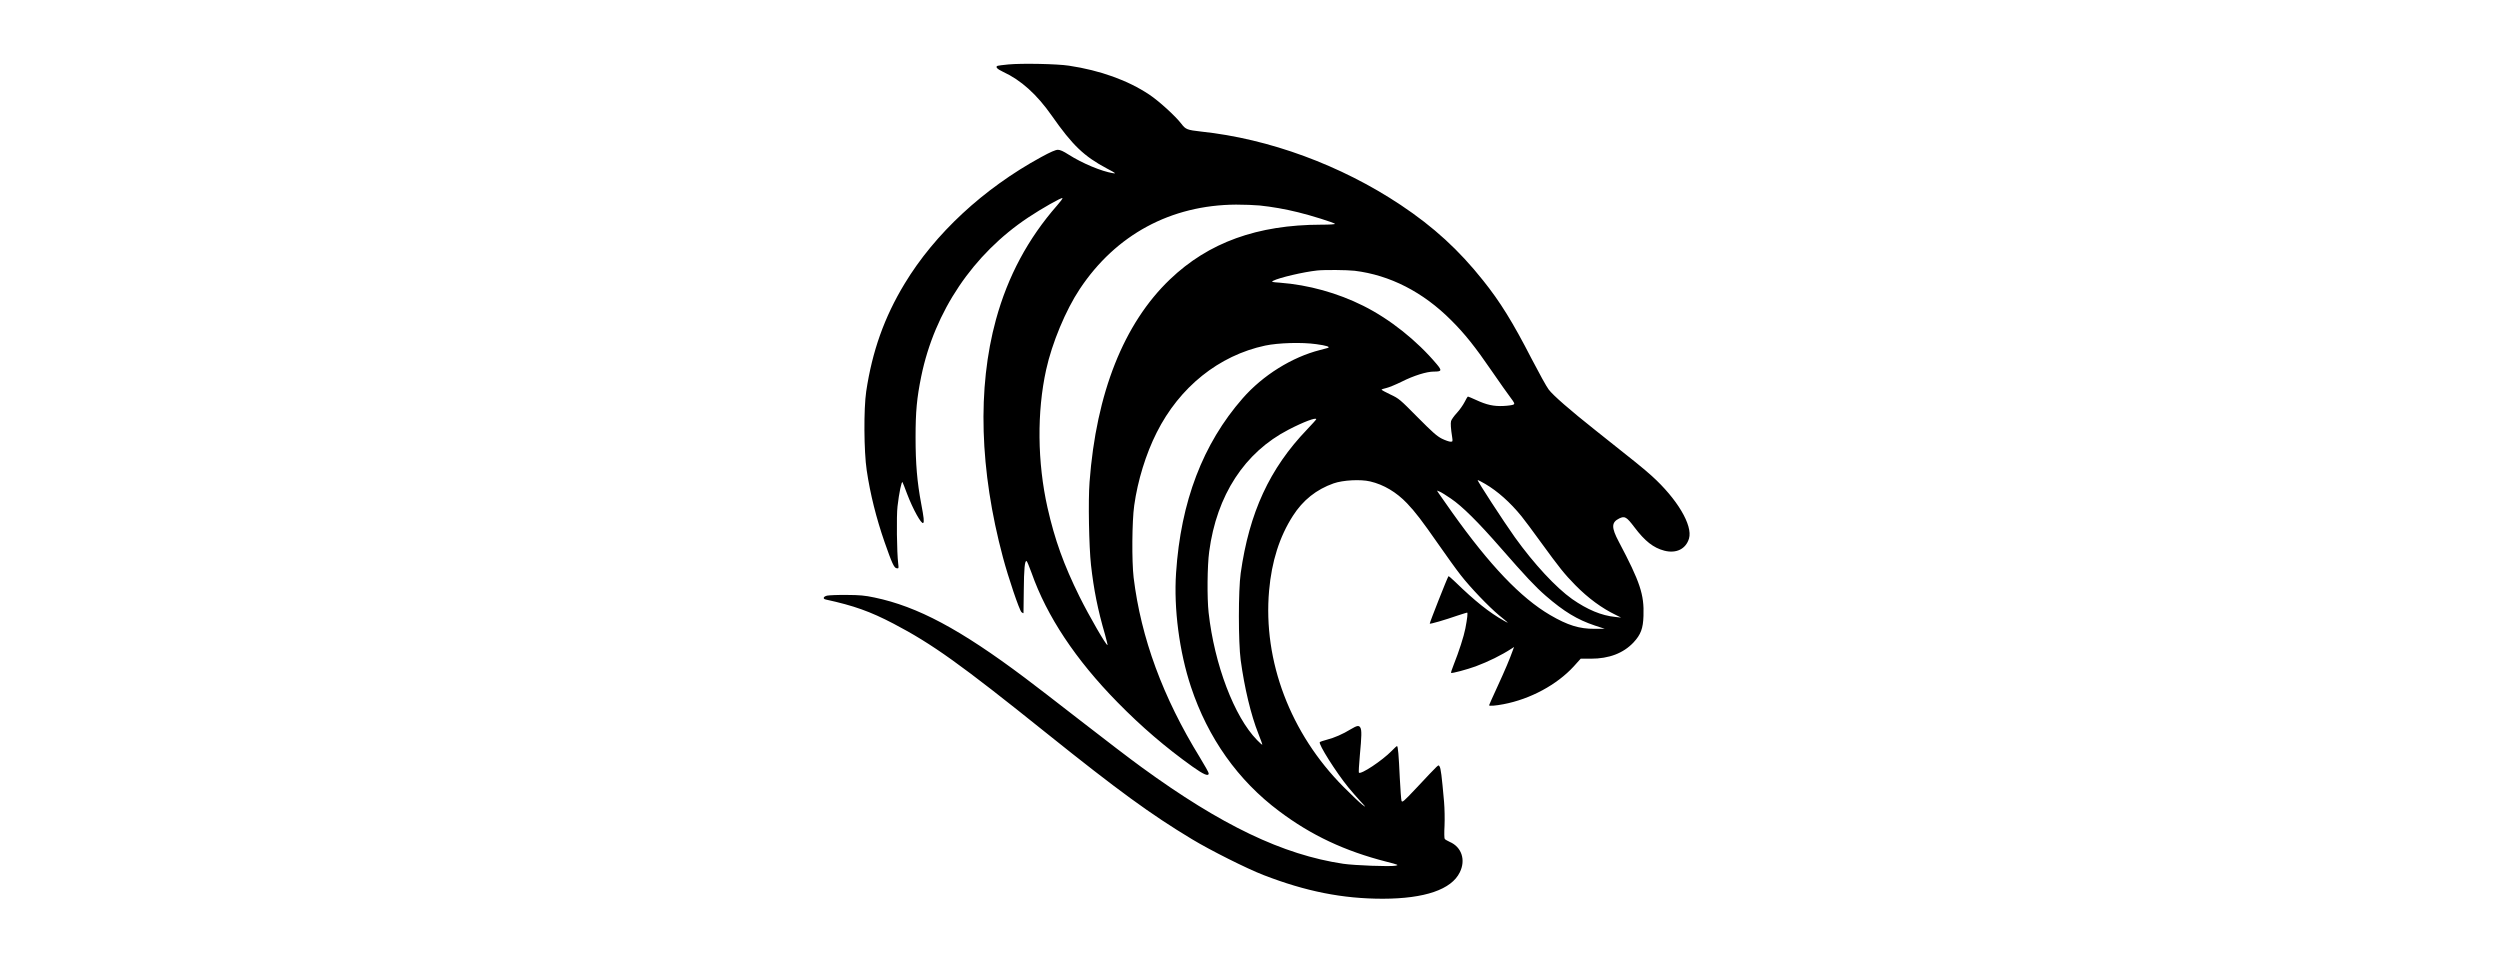
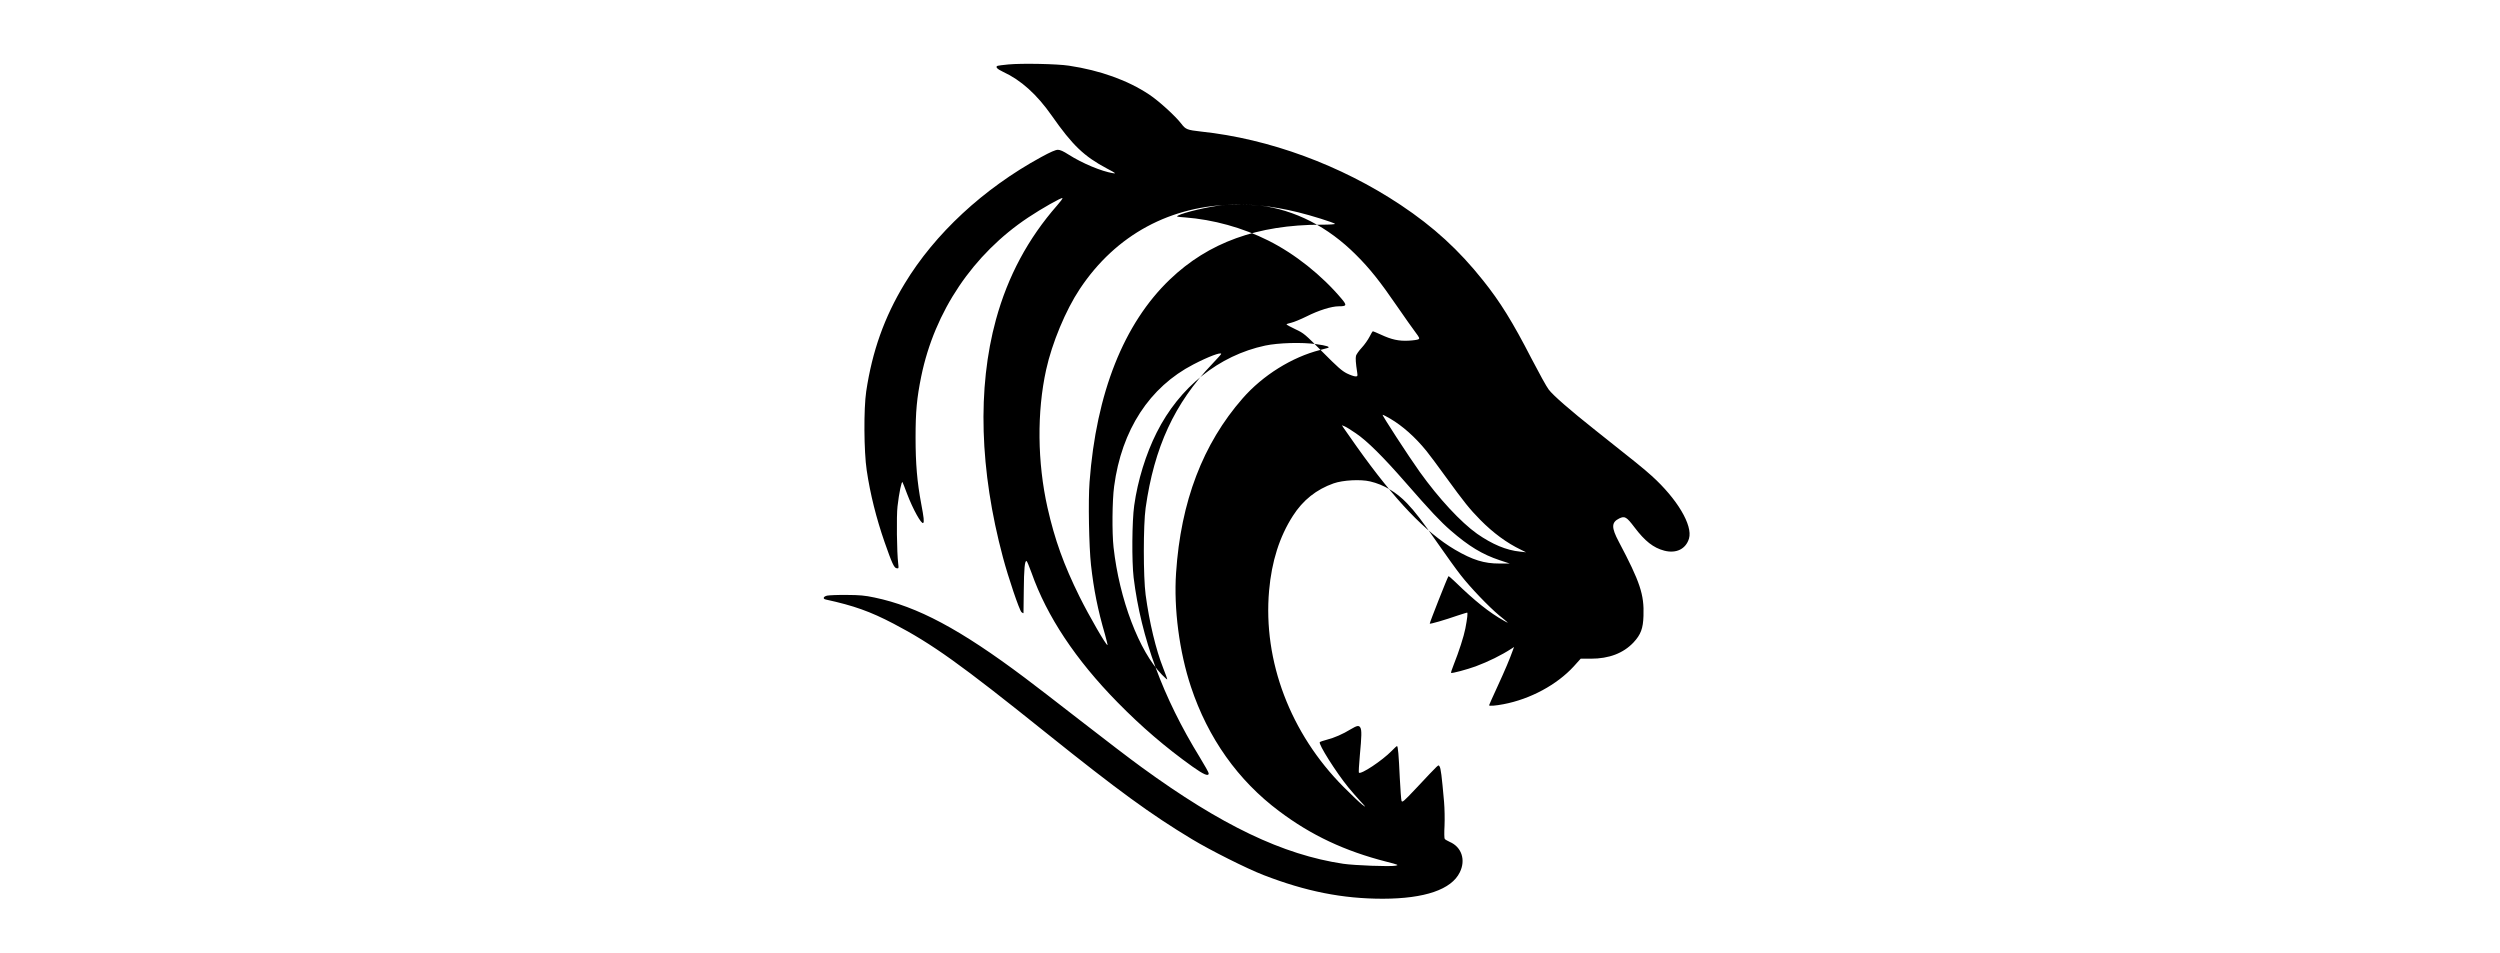
<svg xmlns="http://www.w3.org/2000/svg" version="1.0" width="100%" height="100mm" viewBox="0 0 992 992" preserveAspectRatio="xMidYMid meet">
  <g transform="translate(0,992) scale(0.1,-0.1)" fill="#000000" stroke="none">
-     <path d="M2445 9249 c-55 -5 -106 -12 -112 -14 -29 -10 -9 -33 55 -63 187 -86 352 -235 507 -456 217 -310 336 -424 577 -552 88 -46 97 -54 63 -48 -121 19 -322 103 -466 195 -53 34 -86 49 -110 49 -24 0 -77 -23 -174 -76 -601 -328 -1107 -797 -1423 -1320 -211 -349 -336 -701 -399 -1120 -27 -181 -24 -627 5 -821 37 -250 100 -500 186 -748 77 -220 99 -270 126 -273 22 -4 22 -2 16 50 -14 114 -19 495 -7 594 16 140 43 269 52 252 4 -7 26 -62 48 -122 60 -158 150 -321 168 -302 11 11 6 56 -21 198 -43 229 -59 418 -59 693 0 270 13 409 59 635 139 678 540 1273 1114 1655 141 94 348 211 357 202 3 -4 -21 -37 -54 -74 -305 -348 -515 -740 -639 -1192 -195 -713 -170 -1567 73 -2476 56 -211 171 -550 193 -570 11 -10 21 -14 21 -9 1 5 2 110 3 234 2 226 10 314 29 307 5 -1 28 -57 52 -123 159 -452 459 -904 895 -1348 250 -255 501 -470 781 -670 118 -84 169 -105 169 -70 0 8 -42 84 -93 167 -385 626 -612 1243 -689 1872 -20 169 -17 588 6 750 36 260 122 538 234 760 238 474 648 803 1130 906 139 29 381 36 531 15 110 -15 152 -29 120 -40 -8 -3 -43 -12 -79 -21 -292 -74 -596 -263 -806 -503 -415 -474 -645 -1076 -694 -1819 -25 -371 34 -822 155 -1186 177 -533 490 -975 920 -1296 334 -251 682 -414 1115 -525 126 -32 132 -35 96 -42 -59 -11 -427 3 -544 20 -630 94 -1271 401 -2100 1005 -107 77 -392 295 -635 484 -243 189 -505 391 -582 448 -674 506 -1117 742 -1565 836 -104 22 -153 26 -290 27 -91 1 -182 -3 -203 -7 -41 -9 -50 -34 -14 -41 292 -64 459 -123 706 -252 401 -210 694 -419 1591 -1139 746 -598 1089 -848 1516 -1105 190 -115 571 -306 744 -373 442 -171 824 -247 1244 -247 436 1 714 96 801 275 64 129 19 264 -105 317 -24 11 -48 25 -52 31 -5 7 -6 68 -2 137 3 69 1 181 -5 250 -24 271 -34 351 -47 368 -15 19 11 43 -248 -232 -127 -135 -141 -146 -148 -126 -4 12 -12 119 -18 238 -11 242 -19 332 -29 332 -4 0 -29 -23 -56 -51 -98 -100 -320 -248 -341 -226 -3 3 1 84 10 180 19 202 20 261 6 288 -15 27 -34 24 -101 -16 -81 -50 -173 -90 -249 -109 -36 -9 -69 -21 -73 -25 -18 -18 169 -314 297 -471 34 -41 90 -106 126 -145 61 -65 62 -67 20 -36 -25 19 -113 102 -195 185 -554 556 -841 1311 -776 2046 27 304 108 560 248 778 104 163 245 275 424 338 98 34 280 44 381 20 141 -33 273 -112 383 -227 89 -94 154 -179 325 -424 84 -121 189 -267 234 -324 100 -129 293 -330 400 -419 107 -87 110 -90 51 -57 -153 86 -301 204 -507 404 -37 36 -69 63 -71 60 -11 -13 -199 -490 -195 -494 5 -6 154 37 292 85 50 16 93 30 97 30 9 0 2 -60 -18 -165 -16 -83 -67 -241 -122 -379 -18 -43 -29 -81 -27 -84 8 -7 165 35 256 68 134 50 268 116 374 185 l26 17 -14 -38 c-32 -90 -79 -201 -160 -377 -47 -102 -86 -189 -86 -192 0 -10 68 -5 150 11 280 53 557 203 732 394 l72 80 106 0 c190 0 338 57 444 169 76 82 100 145 104 277 8 223 -35 352 -257 772 -79 149 -78 202 5 243 57 27 75 17 157 -91 110 -146 198 -215 312 -245 124 -32 224 17 257 126 41 138 -124 414 -387 652 -95 85 -156 134 -590 478 -260 206 -439 362 -484 422 -22 28 -102 174 -179 322 -196 381 -327 593 -505 815 -251 316 -515 557 -857 785 -625 416 -1371 690 -2080 765 -143 16 -160 22 -204 80 -63 82 -232 236 -335 305 -224 149 -511 252 -836 301 -122 19 -493 26 -630 13z m2615 -1469 c132 -14 264 -37 402 -71 132 -32 368 -106 383 -120 5 -5 -54 -9 -145 -9 -662 -1 -1172 -185 -1574 -570 -480 -459 -768 -1184 -837 -2110 -15 -194 -6 -673 15 -864 29 -258 70 -464 146 -725 16 -58 28 -106 26 -109 -11 -10 -190 300 -291 503 -166 336 -258 593 -334 928 -106 472 -111 998 -14 1437 61 277 203 619 350 840 375 565 948 875 1628 879 83 0 193 -4 245 -9z m990 -680 c367 -45 712 -221 1005 -515 141 -140 251 -278 427 -535 78 -113 163 -234 190 -269 44 -59 47 -66 31 -75 -10 -5 -56 -12 -103 -14 -101 -5 -175 11 -287 63 -42 19 -79 35 -83 35 -4 0 -20 -26 -35 -57 -16 -31 -52 -83 -81 -114 -30 -32 -56 -70 -60 -84 -6 -25 -3 -76 12 -172 6 -41 5 -43 -18 -43 -14 0 -54 14 -89 31 -53 27 -96 65 -254 224 -184 186 -193 194 -282 236 -51 24 -93 47 -93 51 0 3 22 11 50 17 27 6 99 36 160 66 125 63 259 105 334 105 83 0 87 10 31 77 -207 246 -487 469 -765 608 -268 134 -570 218 -869 241 -86 6 -92 8 -69 20 61 32 316 92 458 107 77 8 310 6 390 -3z m-400 -1546 c0 -4 -43 -51 -95 -106 -391 -407 -603 -867 -692 -1498 -25 -178 -25 -718 0 -905 39 -288 107 -572 183 -763 25 -63 44 -116 42 -118 -2 -2 -27 20 -55 49 -237 242 -444 787 -504 1327 -17 151 -14 490 6 635 78 588 369 1034 826 1270 156 81 289 131 289 109z m1760 -674 c128 -75 259 -191 377 -336 27 -33 120 -157 205 -275 189 -260 243 -328 356 -443 134 -136 277 -241 423 -311 l54 -27 -62 7 c-143 14 -290 76 -448 186 -169 120 -397 365 -597 644 -115 161 -397 595 -387 595 6 0 42 -18 79 -40z m-357 -153 c117 -79 284 -245 517 -512 261 -299 362 -406 470 -500 189 -164 329 -249 512 -310 l103 -34 -106 0 c-159 -1 -281 37 -464 144 -305 179 -627 516 -1021 1070 -66 94 -129 182 -139 198 l-18 28 28 -11 c15 -6 68 -38 118 -73z" />
+     <path d="M2445 9249 c-55 -5 -106 -12 -112 -14 -29 -10 -9 -33 55 -63 187 -86 352 -235 507 -456 217 -310 336 -424 577 -552 88 -46 97 -54 63 -48 -121 19 -322 103 -466 195 -53 34 -86 49 -110 49 -24 0 -77 -23 -174 -76 -601 -328 -1107 -797 -1423 -1320 -211 -349 -336 -701 -399 -1120 -27 -181 -24 -627 5 -821 37 -250 100 -500 186 -748 77 -220 99 -270 126 -273 22 -4 22 -2 16 50 -14 114 -19 495 -7 594 16 140 43 269 52 252 4 -7 26 -62 48 -122 60 -158 150 -321 168 -302 11 11 6 56 -21 198 -43 229 -59 418 -59 693 0 270 13 409 59 635 139 678 540 1273 1114 1655 141 94 348 211 357 202 3 -4 -21 -37 -54 -74 -305 -348 -515 -740 -639 -1192 -195 -713 -170 -1567 73 -2476 56 -211 171 -550 193 -570 11 -10 21 -14 21 -9 1 5 2 110 3 234 2 226 10 314 29 307 5 -1 28 -57 52 -123 159 -452 459 -904 895 -1348 250 -255 501 -470 781 -670 118 -84 169 -105 169 -70 0 8 -42 84 -93 167 -385 626 -612 1243 -689 1872 -20 169 -17 588 6 750 36 260 122 538 234 760 238 474 648 803 1130 906 139 29 381 36 531 15 110 -15 152 -29 120 -40 -8 -3 -43 -12 -79 -21 -292 -74 -596 -263 -806 -503 -415 -474 -645 -1076 -694 -1819 -25 -371 34 -822 155 -1186 177 -533 490 -975 920 -1296 334 -251 682 -414 1115 -525 126 -32 132 -35 96 -42 -59 -11 -427 3 -544 20 -630 94 -1271 401 -2100 1005 -107 77 -392 295 -635 484 -243 189 -505 391 -582 448 -674 506 -1117 742 -1565 836 -104 22 -153 26 -290 27 -91 1 -182 -3 -203 -7 -41 -9 -50 -34 -14 -41 292 -64 459 -123 706 -252 401 -210 694 -419 1591 -1139 746 -598 1089 -848 1516 -1105 190 -115 571 -306 744 -373 442 -171 824 -247 1244 -247 436 1 714 96 801 275 64 129 19 264 -105 317 -24 11 -48 25 -52 31 -5 7 -6 68 -2 137 3 69 1 181 -5 250 -24 271 -34 351 -47 368 -15 19 11 43 -248 -232 -127 -135 -141 -146 -148 -126 -4 12 -12 119 -18 238 -11 242 -19 332 -29 332 -4 0 -29 -23 -56 -51 -98 -100 -320 -248 -341 -226 -3 3 1 84 10 180 19 202 20 261 6 288 -15 27 -34 24 -101 -16 -81 -50 -173 -90 -249 -109 -36 -9 -69 -21 -73 -25 -18 -18 169 -314 297 -471 34 -41 90 -106 126 -145 61 -65 62 -67 20 -36 -25 19 -113 102 -195 185 -554 556 -841 1311 -776 2046 27 304 108 560 248 778 104 163 245 275 424 338 98 34 280 44 381 20 141 -33 273 -112 383 -227 89 -94 154 -179 325 -424 84 -121 189 -267 234 -324 100 -129 293 -330 400 -419 107 -87 110 -90 51 -57 -153 86 -301 204 -507 404 -37 36 -69 63 -71 60 -11 -13 -199 -490 -195 -494 5 -6 154 37 292 85 50 16 93 30 97 30 9 0 2 -60 -18 -165 -16 -83 -67 -241 -122 -379 -18 -43 -29 -81 -27 -84 8 -7 165 35 256 68 134 50 268 116 374 185 l26 17 -14 -38 c-32 -90 -79 -201 -160 -377 -47 -102 -86 -189 -86 -192 0 -10 68 -5 150 11 280 53 557 203 732 394 l72 80 106 0 c190 0 338 57 444 169 76 82 100 145 104 277 8 223 -35 352 -257 772 -79 149 -78 202 5 243 57 27 75 17 157 -91 110 -146 198 -215 312 -245 124 -32 224 17 257 126 41 138 -124 414 -387 652 -95 85 -156 134 -590 478 -260 206 -439 362 -484 422 -22 28 -102 174 -179 322 -196 381 -327 593 -505 815 -251 316 -515 557 -857 785 -625 416 -1371 690 -2080 765 -143 16 -160 22 -204 80 -63 82 -232 236 -335 305 -224 149 -511 252 -836 301 -122 19 -493 26 -630 13z m2615 -1469 c132 -14 264 -37 402 -71 132 -32 368 -106 383 -120 5 -5 -54 -9 -145 -9 -662 -1 -1172 -185 -1574 -570 -480 -459 -768 -1184 -837 -2110 -15 -194 -6 -673 15 -864 29 -258 70 -464 146 -725 16 -58 28 -106 26 -109 -11 -10 -190 300 -291 503 -166 336 -258 593 -334 928 -106 472 -111 998 -14 1437 61 277 203 619 350 840 375 565 948 875 1628 879 83 0 193 -4 245 -9z c367 -45 712 -221 1005 -515 141 -140 251 -278 427 -535 78 -113 163 -234 190 -269 44 -59 47 -66 31 -75 -10 -5 -56 -12 -103 -14 -101 -5 -175 11 -287 63 -42 19 -79 35 -83 35 -4 0 -20 -26 -35 -57 -16 -31 -52 -83 -81 -114 -30 -32 -56 -70 -60 -84 -6 -25 -3 -76 12 -172 6 -41 5 -43 -18 -43 -14 0 -54 14 -89 31 -53 27 -96 65 -254 224 -184 186 -193 194 -282 236 -51 24 -93 47 -93 51 0 3 22 11 50 17 27 6 99 36 160 66 125 63 259 105 334 105 83 0 87 10 31 77 -207 246 -487 469 -765 608 -268 134 -570 218 -869 241 -86 6 -92 8 -69 20 61 32 316 92 458 107 77 8 310 6 390 -3z m-400 -1546 c0 -4 -43 -51 -95 -106 -391 -407 -603 -867 -692 -1498 -25 -178 -25 -718 0 -905 39 -288 107 -572 183 -763 25 -63 44 -116 42 -118 -2 -2 -27 20 -55 49 -237 242 -444 787 -504 1327 -17 151 -14 490 6 635 78 588 369 1034 826 1270 156 81 289 131 289 109z m1760 -674 c128 -75 259 -191 377 -336 27 -33 120 -157 205 -275 189 -260 243 -328 356 -443 134 -136 277 -241 423 -311 l54 -27 -62 7 c-143 14 -290 76 -448 186 -169 120 -397 365 -597 644 -115 161 -397 595 -387 595 6 0 42 -18 79 -40z m-357 -153 c117 -79 284 -245 517 -512 261 -299 362 -406 470 -500 189 -164 329 -249 512 -310 l103 -34 -106 0 c-159 -1 -281 37 -464 144 -305 179 -627 516 -1021 1070 -66 94 -129 182 -139 198 l-18 28 28 -11 c15 -6 68 -38 118 -73z" />
  </g>
</svg>